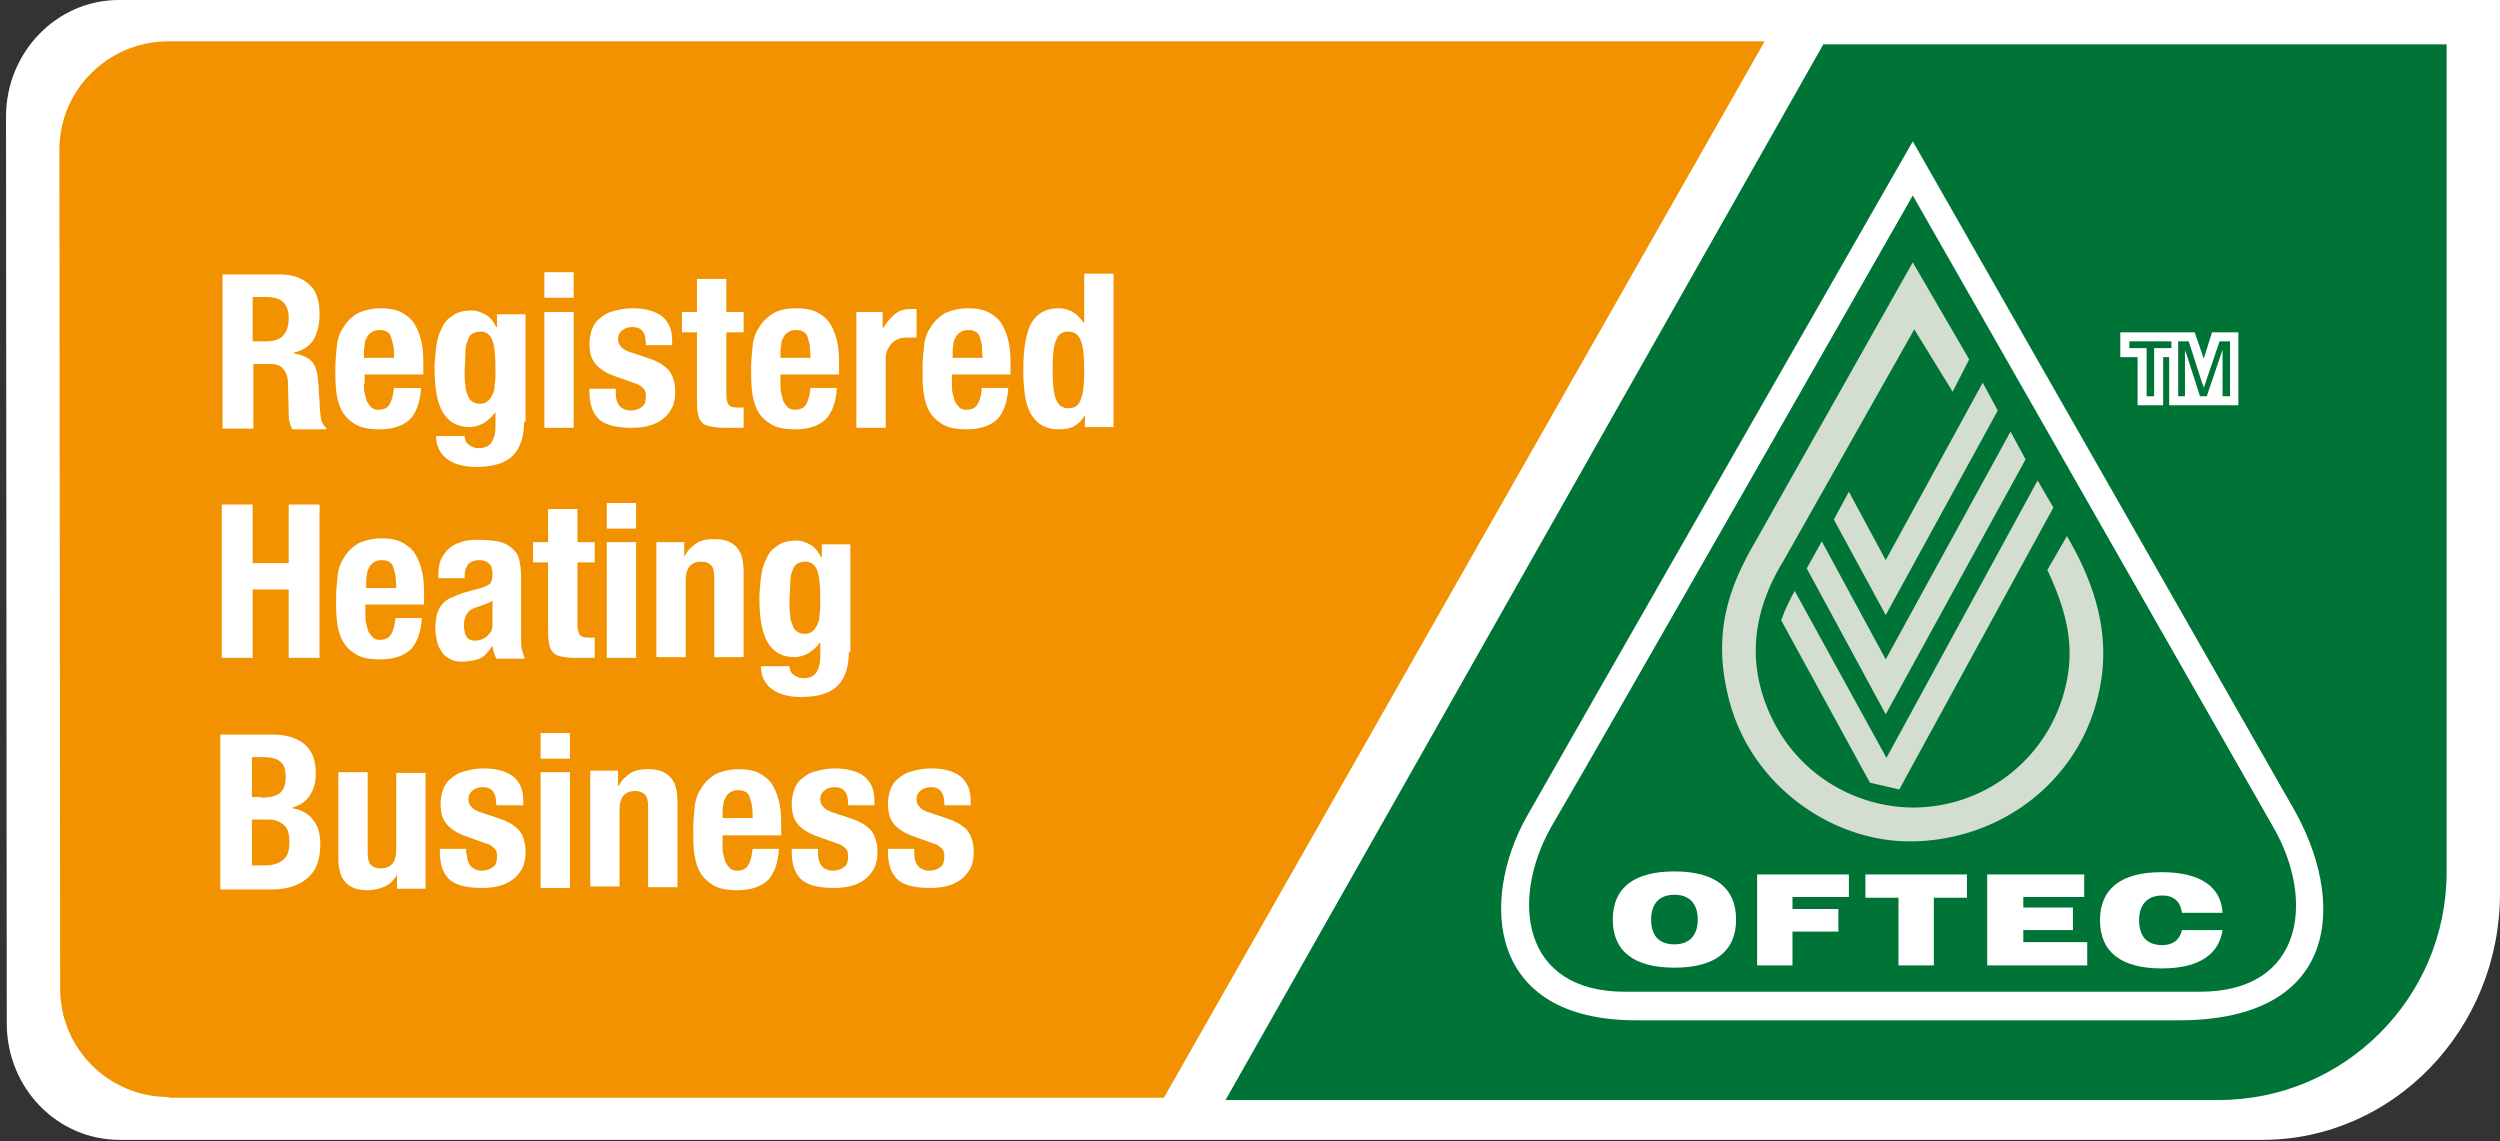
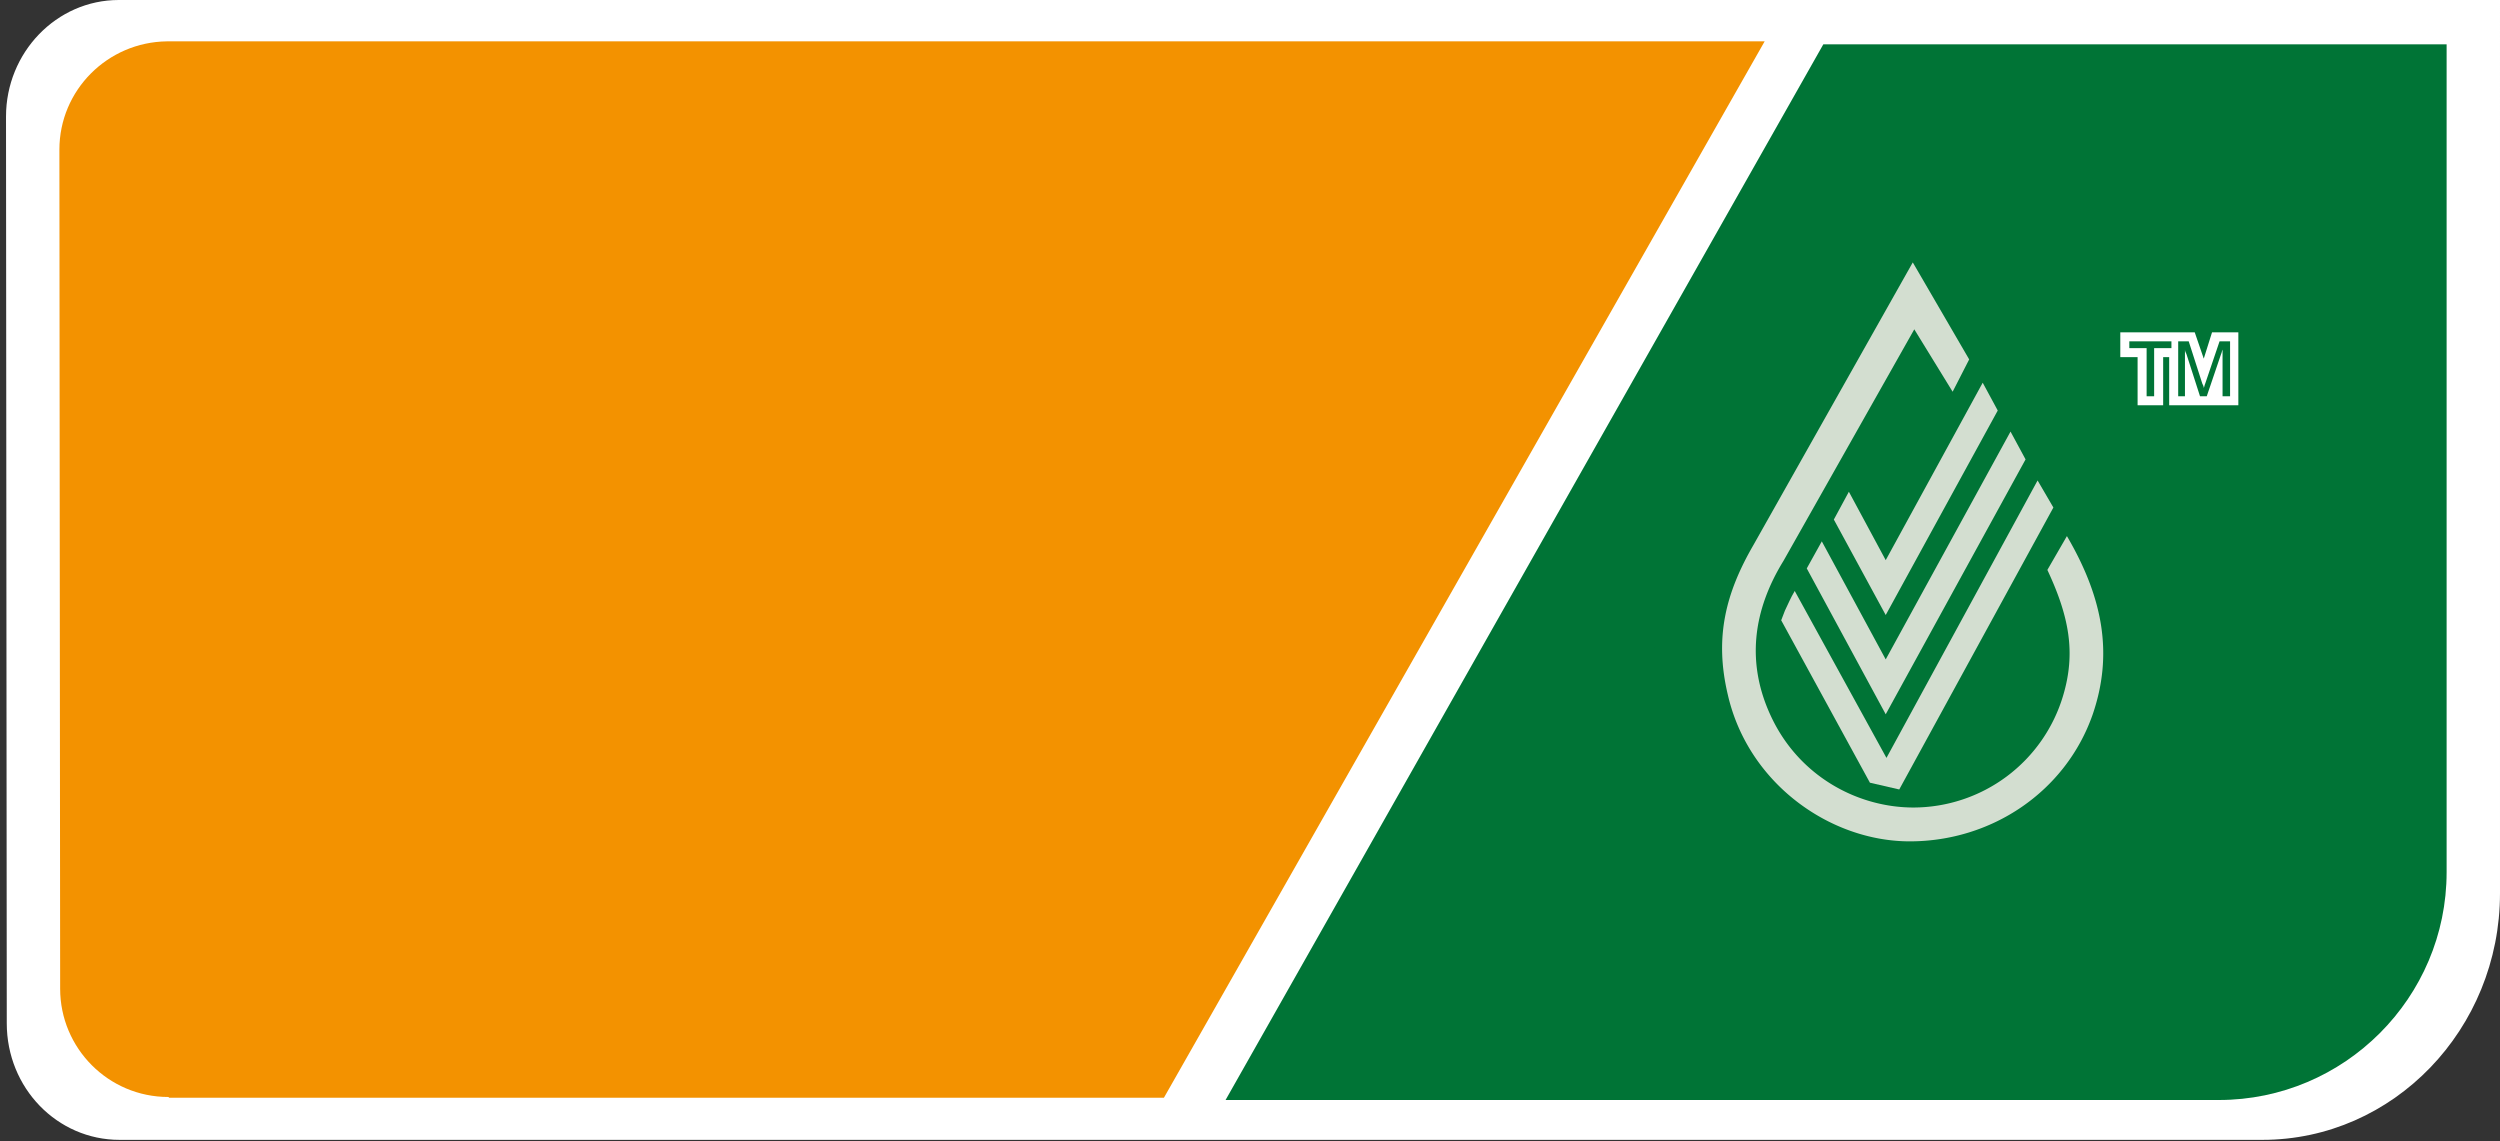
<svg xmlns="http://www.w3.org/2000/svg" version="1.1" id="Layer_1" x="0" y="0" viewBox="0 0 332.5 151.8" xml:space="preserve">
  <rect x="0" y="0" width="332.5" height="151.8" fill="#333333" stroke="none" />
  <style>.st0{fill:#fff}.st2{fill:#007436}.st3{fill:#d3ded0}</style>
  <path class="st0" d="M246.1 0H15.8C7.5 0 .8 7 .8 15.5v.2l.1 119.6v.8c0 8.6 6.7 15.5 15 15.5h285c17.4 0 31.6-14.7 31.6-32.8V0h-86.4z" />
  <path d="M22.5 146h132.3L234.7 5.5H22.2C14.3 5.6 7.9 12 7.9 19.9v.2L8 130.8v.7c0 7.9 6.4 14.4 14.4 14.4l.1.1z" fill="#f39200" />
-   <path class="st0" d="M37.1 36.5c1.7 0 3 .4 4 1.3s1.4 2.2 1.4 4c0 1.4-.3 2.5-.8 3.4-.6.9-1.4 1.4-2.6 1.7v.1c1 .2 1.8.5 2.3 1 .5.5.8 1.3.9 2.5 0 .4.1.8.1 1.2 0 .4 0 .9.1 1.5 0 1.1.1 1.9.2 2.5.1.6.4 1 .7 1.2v.2h-4.5c-.2-.3-.3-.6-.4-1-.1-.4-.1-.8-.1-1.2l-.1-3.9c0-.8-.2-1.4-.6-1.9-.4-.5-1-.7-1.8-.7h-2.2V57h-4.1V36.5h7.5zm-1.8 8.9c1 0 1.8-.2 2.3-.7.5-.5.8-1.3.8-2.4 0-1.9-1-2.8-2.9-2.8h-1.9v5.9h1.7zM48.4 51c0 .5 0 .9.1 1.3s.2.8.3 1.1c.2.3.4.6.6.8.2.2.6.3.9.3.7 0 1.2-.2 1.5-.7.3-.5.5-1.2.6-2.2H56c-.1 1.8-.6 3.2-1.4 4.1-.9.9-2.3 1.4-4.1 1.4-1.4 0-2.5-.2-3.3-.7-.8-.5-1.4-1.1-1.8-1.9-.4-.8-.6-1.7-.7-2.6-.1-1-.1-1.9-.1-2.9s.1-2 .2-3 .4-1.8.9-2.5c.4-.7 1-1.3 1.8-1.8.8-.4 1.9-.7 3.2-.7 1.1 0 2.1.2 2.8.6.7.4 1.3.9 1.7 1.6.4.7.7 1.5.9 2.5.2 1 .2 2 .2 3.2v.9h-7.8V51zm3.9-5.1c-.1-.4-.2-.8-.3-1.1-.1-.3-.3-.6-.6-.7-.3-.2-.6-.2-1-.2s-.7.1-1 .3c-.3.2-.5.4-.6.7-.2.3-.3.6-.3 1-.1.4-.1.7-.1 1.1v.6h4c0-.7 0-1.3-.1-1.7zM69.7 56.1c0 2-.5 3.5-1.5 4.5s-2.6 1.5-4.9 1.5c-1.7 0-3-.4-3.9-1.1-.9-.7-1.4-1.7-1.4-3h3.8c0 .5.2.9.6 1.2l.6.3c.2.1.5.1.7.1.8 0 1.4-.3 1.7-.8.3-.5.5-1.2.5-1.9v-2h-.1c-.4.6-.9 1-1.5 1.4-.6.3-1.2.5-1.8.5-1.6 0-2.7-.6-3.5-1.8-.8-1.2-1.2-3.2-1.2-6 0-.9.1-1.8.2-2.7.1-.9.3-1.8.7-2.5.3-.8.8-1.4 1.5-1.8.6-.5 1.5-.7 2.6-.7.6 0 1.1.2 1.7.5.6.3 1.1.9 1.5 1.7h.1v-1.7h3.8v14.3zm-7.8-4.9c0 .5.1.9.3 1.3.1.4.3.7.6.9.3.2.6.3 1 .3s.8-.1 1-.3c.3-.2.5-.5.7-.9.2-.4.3-.8.3-1.4.1-.5.1-1.1.1-1.8 0-1.9-.1-3.2-.4-4-.3-.8-.8-1.2-1.6-1.2-.4 0-.8.1-1.1.3-.3.2-.5.5-.6.9-.2.4-.3 1-.3 1.7s-.1 1.6-.1 2.6c0 .6 0 1.1.1 1.6zM76.3 36.2v3.4h-3.9v-3.4h3.9zm0 5.3v15.4h-3.9V41.5h3.9zM81.9 52.4c0 .7.2 1.2.5 1.6.4.4.9.6 1.5.6s1.1-.2 1.5-.5c.4-.3.5-.8.5-1.4 0-.5-.1-.9-.4-1.1-.3-.3-.6-.5-1-.6l-2.8-1c-1.1-.4-1.9-.9-2.5-1.6-.6-.7-.8-1.6-.8-2.7 0-.6.1-1.2.3-1.8.2-.6.5-1.1 1-1.5.5-.4 1-.8 1.8-1 .7-.2 1.6-.4 2.6-.4 1.8 0 3.1.4 4 1.1.9.8 1.3 1.8 1.3 3.2v.6h-3.5c0-.8-.1-1.4-.4-1.8-.3-.4-.7-.6-1.4-.6-.5 0-.9.1-1.3.4-.4.3-.6.7-.6 1.2 0 .4.1.7.4 1 .2.3.7.6 1.4.8l2.4.8c1.2.4 2.1 1 2.6 1.6.5.7.8 1.6.8 2.8 0 .8-.1 1.5-.4 2.1-.3.6-.7 1.1-1.2 1.5-.5.4-1.1.7-1.8.9-.7.2-1.5.3-2.3.3-1.1 0-2-.1-2.8-.3-.7-.2-1.3-.5-1.7-.9-.4-.4-.7-.9-.9-1.5-.2-.6-.3-1.3-.3-2v-.5h3.5v.7zM96.6 37.1v4.4h2.3v2.7h-2.3v8.3c0 .6.1 1 .3 1.3.2.3.6.4 1.1.4h.9v2.7h-2.6c-.8 0-1.4-.1-1.9-.2s-.9-.3-1.1-.6c-.3-.3-.4-.7-.5-1.2-.1-.5-.1-1.2-.1-1.9v-8.8h-2v-2.7h2v-4.4h3.9zM103.8 51c0 .5 0 .9.1 1.3s.2.8.3 1.1c.2.3.4.6.6.8.2.2.6.3.9.3.7 0 1.2-.2 1.5-.7.3-.5.5-1.2.6-2.2h3.5c-.1 1.8-.6 3.2-1.4 4.1-.9.9-2.3 1.4-4.1 1.4-1.4 0-2.5-.2-3.3-.7-.8-.5-1.4-1.1-1.8-1.9-.4-.8-.6-1.7-.7-2.6-.1-1-.1-1.9-.1-2.9s.1-2 .2-3 .4-1.8.9-2.5c.4-.7 1-1.3 1.8-1.8s1.9-.7 3.2-.7c1.1 0 2.1.2 2.8.6s1.3.9 1.7 1.6c.4.7.7 1.5.9 2.5.2 1 .2 2 .2 3.2v.9h-7.8V51zm3.9-5.1c-.1-.4-.2-.8-.3-1.1-.1-.3-.3-.6-.6-.7-.3-.2-.6-.2-1-.2s-.7.1-1 .3c-.3.2-.5.4-.6.7-.2.3-.3.6-.3 1-.1.4-.1.7-.1 1.1v.6h4c0-.7-.1-1.3-.1-1.7zM117.4 41.5v2.1h.1c.4-.7.9-1.3 1.5-1.8s1.3-.7 2.1-.7h.8v3.8h-1.2c-.3 0-.7 0-1 .1-.3.1-.7.3-.9.5-.3.2-.5.5-.7.9-.2.4-.3.8-.3 1.3v9.2h-3.9V41.5h3.5zM126.6 51c0 .5 0 .9.1 1.3s.2.8.3 1.1c.2.3.4.6.6.8.2.2.6.3.9.3.7 0 1.2-.2 1.5-.7.3-.5.5-1.2.6-2.2h3.5c-.1 1.8-.6 3.2-1.4 4.1-.9.9-2.3 1.4-4.1 1.4-1.4 0-2.5-.2-3.3-.7-.8-.5-1.4-1.1-1.8-1.9-.4-.8-.6-1.7-.7-2.6-.1-1-.1-1.9-.1-2.9s.1-2 .2-3 .4-1.8.9-2.5c.4-.7 1-1.3 1.8-1.8.8-.4 1.9-.7 3.2-.7 1.1 0 2.1.2 2.8.6.7.4 1.3.9 1.7 1.6.4.7.7 1.5.9 2.5.2 1 .2 2 .2 3.2v.9h-7.8V51zm4-5.1c-.1-.4-.2-.8-.3-1.1-.1-.3-.3-.6-.6-.7-.3-.2-.6-.2-1-.2s-.7.1-1 .3c-.3.2-.5.4-.6.7-.2.3-.3.6-.3 1-.1.4-.1.7-.1 1.1v.6h4c-.1-.7-.1-1.3-.1-1.7zM144.3 55.2c-.4.7-.9 1.2-1.5 1.5-.5.3-1.2.4-2 .4-1.6 0-2.8-.6-3.6-1.9-.8-1.2-1.1-3.3-1.1-6.1 0-2.9.4-4.9 1.1-6.2.8-1.3 2-1.9 3.6-1.9.7 0 1.4.2 1.9.5s1 .8 1.4 1.4h.1v-6.5h3.9v20.4h-3.8v-1.6zm-3.9-2.2c.3.8.8 1.3 1.7 1.3.9 0 1.4-.4 1.7-1.3.3-.8.4-2.1.4-3.8 0-1.7-.1-2.9-.4-3.8-.3-.8-.8-1.3-1.7-1.3-.9 0-1.4.4-1.7 1.3-.3.8-.4 2.1-.4 3.8 0 1.7.1 2.9.4 3.8zM33.6 67.1v7.8h4.8v-7.8h4.1v20.4h-4.1v-9.1h-4.8v9.1h-4.1V67.1h4.1zM48.6 81.6c0 .5 0 .9.1 1.3s.2.8.3 1.1c.2.3.4.6.6.8.2.2.6.3.9.3.7 0 1.2-.2 1.5-.7.3-.5.5-1.2.6-2.2h3.5c-.1 1.8-.6 3.2-1.4 4.1-.9.9-2.3 1.4-4.1 1.4-1.4 0-2.5-.2-3.3-.7-.8-.5-1.4-1.1-1.8-1.9-.4-.8-.6-1.7-.7-2.6-.1-1-.1-1.9-.1-2.9s.1-2 .2-3 .4-1.8.9-2.5c.4-.7 1-1.3 1.8-1.8.8-.4 1.9-.7 3.2-.7 1.1 0 2.1.2 2.8.6s1.3.9 1.7 1.6c.4.7.7 1.5.9 2.5.2 1 .2 2 .2 3.2v.9h-7.8v1.2zm4-5.1c-.1-.4-.2-.8-.3-1.1-.1-.3-.3-.6-.6-.7-.3-.2-.6-.2-1-.2s-.7.1-1 .3c-.3.2-.5.4-.6.7-.2.3-.3.6-.3 1-.1.4-.1.7-.1 1.1v.6h4c0-.7-.1-1.2-.1-1.7zM58.3 76.5c0-.9.1-1.6.4-2.2.3-.6.7-1.1 1.2-1.5.5-.4 1.1-.6 1.7-.8.7-.2 1.4-.2 2.1-.2 1.2 0 2.1.1 2.9.3.7.2 1.3.6 1.7 1 .4.4.7.9.8 1.5.1.6.2 1.2.2 1.9v8.1c0 .7 0 1.3.1 1.7.1.4.2.8.4 1.3H66c-.1-.2-.2-.5-.3-.8-.1-.3-.1-.5-.2-.8h-.1c-.5.8-1 1.3-1.6 1.6-.6.2-1.4.4-2.3.4-.7 0-1.3-.1-1.7-.4-.5-.2-.9-.6-1.1-1-.3-.4-.5-.9-.6-1.4-.1-.5-.2-1-.2-1.6 0-.7.1-1.3.2-1.9.2-.5.4-1 .7-1.3.3-.4.7-.7 1.2-.9.5-.2 1.1-.5 1.8-.7l2.2-.6c.6-.2 1-.4 1.2-.6.2-.3.3-.7.3-1.2 0-.6-.1-1.1-.4-1.4-.3-.3-.7-.5-1.4-.5-.6 0-1.1.2-1.4.5-.3.4-.5.8-.5 1.5v.4h-3.5v-.4zm6.4 3.8c-.3.1-.6.2-.8.3-.8.2-1.4.5-1.7.9-.3.4-.5.9-.5 1.6 0 .6.1 1.1.3 1.5.2.4.6.6 1.1.6.3 0 .5 0 .8-.1.3-.1.5-.2.8-.4.2-.2.4-.4.6-.7.2-.3.2-.7.2-1.1v-3c-.2.1-.5.3-.8.4zM76.8 67.7v4.4h2.3v2.7h-2.3v8.3c0 .6.1 1 .3 1.3.2.3.6.4 1.1.4h.9v2.7h-2.6c-.8 0-1.4-.1-1.9-.2s-.9-.3-1.1-.6c-.3-.3-.4-.7-.5-1.2-.1-.5-.1-1.2-.1-1.9v-8.8h-2v-2.7h2v-4.4h3.9zM84.6 66.9v3.4h-3.9v-3.4h3.9zm0 5.2v15.4h-3.9V72.1h3.9zM91 72.1v1.8h.1c.4-.8 1-1.3 1.6-1.7.7-.4 1.4-.5 2.3-.5 1.3 0 2.2.3 2.9 1 .7.7 1 1.8 1 3.3v11.4H95V76.9c0-.8-.1-1.4-.4-1.7-.3-.3-.7-.5-1.3-.5-1.4 0-2.1.8-2.1 2.5v10.2h-3.9V72.1H91zM112.9 86.7c0 2-.5 3.5-1.5 4.5s-2.6 1.5-4.9 1.5c-1.7 0-3-.4-3.9-1.1-.9-.7-1.4-1.7-1.4-3h3.8c0 .5.2.9.6 1.2l.6.3c.2.1.5.1.7.1.8 0 1.4-.3 1.7-.8.3-.5.5-1.2.5-1.9v-2h-.1c-.4.6-.9 1-1.5 1.4-.6.3-1.2.5-1.8.5-1.6 0-2.7-.6-3.5-1.8-.8-1.2-1.2-3.2-1.2-6 0-.9.1-1.8.2-2.7.1-.9.3-1.8.7-2.5.3-.8.8-1.4 1.5-1.8.6-.5 1.5-.7 2.6-.7.6 0 1.1.2 1.7.5.6.3 1.1.9 1.5 1.7h.1v-1.7h3.8v14.3zm-7.8-4.9c0 .5.1.9.3 1.3.1.4.3.7.6.9.3.2.6.3 1 .3s.8-.1 1-.3c.3-.2.5-.5.7-.9.2-.4.3-.8.3-1.4.1-.5.1-1.1.1-1.8 0-1.9-.1-3.2-.4-4-.3-.8-.8-1.2-1.6-1.2-.4 0-.8.1-1.1.3-.3.2-.5.5-.6.9-.2.4-.3 1-.3 1.7s-.1 1.6-.1 2.6c0 .6 0 1.1.1 1.6zM36.3 97.7c.8 0 1.6.1 2.3.3.7.2 1.3.5 1.8.9s.9.9 1.2 1.6c.3.7.4 1.5.4 2.5 0 1.1-.3 2.1-.8 2.8-.5.8-1.3 1.3-2.3 1.6v.1c1.1.2 2 .6 2.7 1.5.7.8 1 1.9 1 3.3 0 .8-.1 1.6-.3 2.3-.2.7-.6 1.4-1.1 1.9-.5.5-1.2 1-2 1.3-.8.3-1.8.5-3 .5h-6.9V97.7h7zm-1.6 8.4c1.1 0 2-.2 2.5-.6.5-.4.8-1.1.8-2.1s-.2-1.7-.7-2.1c-.5-.4-1.2-.6-2.3-.6h-1.5v5.3h1.2zm.5 9c1 0 1.8-.2 2.4-.7.6-.4.9-1.2.9-2.4 0-.6-.1-1.1-.2-1.5-.2-.4-.4-.7-.7-.9-.3-.2-.6-.4-1-.5-.4-.1-.8-.1-1.3-.1h-1.8v6.1h1.7zM52.8 116.3c-.4.8-1 1.3-1.6 1.6-.7.3-1.4.5-2.3.5-1.3 0-2.2-.3-2.9-1-.7-.7-1-1.8-1-3.3v-11.4h3.9v10.6c0 .8.1 1.4.4 1.7.3.3.7.5 1.3.5 1.4 0 2.1-.8 2.1-2.5v-10.2h3.9v15.4h-3.8v-1.9zM62.1 113.6c0 .7.2 1.2.5 1.6.4.4.9.6 1.5.6s1.1-.2 1.5-.5c.4-.3.5-.8.5-1.4 0-.5-.1-.9-.4-1.1-.3-.3-.6-.5-1-.6l-2.8-1c-1.1-.4-1.9-.9-2.5-1.6-.6-.7-.8-1.6-.8-2.7 0-.6.1-1.2.3-1.8.2-.6.5-1.1 1-1.5.5-.4 1-.8 1.8-1 .7-.2 1.6-.4 2.6-.4 1.8 0 3.1.4 4 1.1.9.8 1.3 1.8 1.3 3.2v.6H66c0-.8-.1-1.4-.4-1.8-.3-.4-.7-.6-1.4-.6-.5 0-.9.1-1.3.4-.4.3-.6.7-.6 1.2 0 .4.1.7.4 1 .2.3.7.6 1.4.8l2.4.8c1.2.4 2.1 1 2.6 1.6.5.7.8 1.6.8 2.8 0 .8-.1 1.5-.4 2.1-.3.6-.7 1.1-1.2 1.5-.5.4-1.1.7-1.8.9-.7.2-1.5.3-2.3.3-1.1 0-2-.1-2.8-.3-.7-.2-1.3-.5-1.7-.9-.4-.4-.7-.9-.9-1.5-.2-.6-.3-1.3-.3-2v-.5H62v.7zM75.8 97.5v3.4h-3.9v-3.4h3.9zm0 5.2v15.4h-3.9v-15.4h3.9zM82.2 102.7v1.8h.1c.4-.8 1-1.3 1.6-1.7.7-.4 1.4-.5 2.3-.5 1.3 0 2.2.3 2.9 1 .7.7 1 1.8 1 3.3V118h-3.9v-10.6c0-.8-.1-1.4-.4-1.7-.3-.3-.7-.5-1.3-.5-1.4 0-2.1.8-2.1 2.5v10.2h-3.9v-15.4h3.7zM96.1 112.3c0 .5 0 .9.1 1.3s.2.8.3 1.1c.2.3.4.6.6.8.2.2.6.3.9.3.7 0 1.2-.2 1.5-.7.3-.5.5-1.2.6-2.2h3.5c-.1 1.8-.6 3.2-1.4 4.1-.9.9-2.3 1.4-4.1 1.4-1.4 0-2.5-.2-3.3-.7-.8-.5-1.4-1.1-1.8-1.9-.4-.8-.6-1.7-.7-2.6-.1-1-.1-1.9-.1-2.9s.1-2 .2-3 .4-1.8.9-2.5c.4-.7 1-1.3 1.8-1.8.8-.4 1.9-.7 3.2-.7 1.1 0 2.1.2 2.8.6s1.3.9 1.7 1.6c.4.7.7 1.5.9 2.5.2 1 .2 2 .2 3.2v.9h-7.8v1.2zm3.9-5.2c-.1-.4-.2-.8-.3-1.1-.1-.3-.3-.6-.6-.7-.3-.2-.6-.2-1-.2s-.7.1-1 .3c-.3.2-.5.4-.6.7-.2.3-.3.6-.3 1-.1.4-.1.7-.1 1.1v.6h4c0-.7 0-1.2-.1-1.7zM108.8 113.6c0 .7.2 1.2.5 1.6.4.4.9.6 1.5.6s1.1-.2 1.5-.5c.4-.3.5-.8.5-1.4 0-.5-.1-.9-.4-1.1-.3-.3-.6-.5-1-.6l-2.8-1c-1.1-.4-1.9-.9-2.5-1.6-.6-.7-.8-1.6-.8-2.7 0-.6.1-1.2.3-1.8.2-.6.5-1.1 1-1.5.5-.4 1-.8 1.8-1 .7-.2 1.6-.4 2.6-.4 1.8 0 3.1.4 4 1.1.9.8 1.3 1.8 1.3 3.2v.6h-3.5c0-.8-.1-1.4-.4-1.8-.3-.4-.7-.6-1.4-.6-.5 0-.9.1-1.3.4-.4.3-.6.7-.6 1.2 0 .4.1.7.4 1 .2.3.7.6 1.4.8l2.4.8c1.2.4 2.1 1 2.6 1.6.5.7.8 1.6.8 2.8 0 .8-.1 1.5-.4 2.1-.3.6-.7 1.1-1.2 1.5-.5.4-1.1.7-1.8.9-.7.2-1.5.3-2.3.3-1.1 0-2-.1-2.8-.3-.7-.2-1.3-.5-1.7-.9-.4-.4-.7-.9-.9-1.5-.2-.6-.3-1.3-.3-2v-.5h3.5v.7zM121.6 113.6c0 .7.2 1.2.5 1.6.4.4.9.6 1.5.6s1.1-.2 1.5-.5c.4-.3.5-.8.5-1.4 0-.5-.1-.9-.4-1.1-.3-.3-.6-.5-1-.6l-2.8-1c-1.1-.4-1.9-.9-2.5-1.6-.6-.7-.8-1.6-.8-2.7 0-.6.1-1.2.3-1.8.2-.6.5-1.1 1-1.5.5-.4 1-.8 1.8-1 .7-.2 1.6-.4 2.6-.4 1.8 0 3.1.4 4 1.1.9.8 1.3 1.8 1.3 3.2v.6h-3.5c0-.8-.1-1.4-.4-1.8-.3-.4-.7-.6-1.4-.6-.5 0-.9.1-1.3.4-.4.3-.6.7-.6 1.2 0 .4.1.7.4 1 .2.3.7.6 1.4.8l2.4.8c1.2.4 2.1 1 2.6 1.6.5.7.8 1.6.8 2.8 0 .8-.1 1.5-.4 2.1-.3.6-.7 1.1-1.2 1.5-.5.4-1.1.7-1.8.9-.7.2-1.5.3-2.3.3-1.1 0-2-.1-2.8-.3-.7-.2-1.3-.5-1.7-.9-.4-.4-.7-.9-.9-1.5-.2-.6-.3-1.3-.3-2v-.5h3.5v.7z" />
  <path class="st2" d="M295.1 146.3c16.7 0 30.3-13.6 30.3-30.3V5.9h-82.9L163 146.3h132.1" />
  <g>
-     <path class="st0" d="M254.4 18.8l50.5 88.5c7.2 12.4 6.5 28.4-15.1 28.4h-72.2c-19.9 0-20.7-16-14.6-27 4.4-7.8 51.4-89.9 51.4-89.9z" />
    <path class="st2" d="M254.4 26l48 84.1c5.5 9.6 4 21.8-9.8 21.8h-76.5c-13.8 0-15.2-12.3-9.8-21.9 6.7-11.4 48.1-84 48.1-84z" />
    <path class="st3" d="M261.9 47.8l-7.5-12.9-21.2 37.6c-3.7 6.4-5.2 12.3-3.4 19.9 2.7 11.8 13.6 19.5 24.2 19.5 10.9 0 20.7-6.6 24.3-16.8 2.8-8.1 1.4-15.6-3.4-23.8l-2.6 4.5c2.9 6.2 3.8 11 2.1 16.7a20.81 20.81 0 01-19.9 14.9c-7.3 0-15-4-18.8-11.8-3.6-7.4-2.5-14.5 1.5-21l17.4-30.8 5.1 8.3 2.2-4.3z" />
    <path class="st3" d="M263.7 50.9l2 3.7-14.9 27.2-6.9-12.7 2-3.7 4.9 9.1 12.9-23.6z" />
    <path class="st3" d="M267.4 57.4l2 3.7L250.8 95l-10.5-19.4 2-3.6 8.5 15.7 16.6-30.3z" />
    <path class="st3" d="M271 63.9l2.1 3.6-20.5 37.5-3.9-.9-11.8-21.6c.2-.5.3-.8.5-1.3.5-1 .7-1.6 1.3-2.6l12.2 22.2L271 63.9z" />
-     <path d="M214.5 122.3c0 4.2 2.8 6.4 8.2 6.4 5.4 0 8.2-2.2 8.2-6.4s-2.8-6.4-8.2-6.4c-5.4 0-8.2 2.2-8.2 6.4zm5.1 0c0-2.1 1.1-3.3 3.1-3.3s3.1 1.2 3.1 3.3c0 2.1-1.1 3.3-3.1 3.3s-3.1-1.1-3.1-3.3z" fill-rule="evenodd" clip-rule="evenodd" fill="#fff" />
-     <path class="st0" d="M233.7 128.4h4.7v-4.5h6.1v-3h-6.1v-1.6h7.5v-3h-12.2v12.1zM252.5 128.4h4.7v-9h4.4v-3.1h-13.5v3.1h4.4v9zM264.3 128.4h13.3v-3.1h-8.5v-1.6h6.6v-3h-6.6v-1.4h8.1v-3h-12.9v12.1zM290.2 121.4h5.4c-.2-3.5-3-5.4-8.1-5.4-5.4 0-8.2 2.2-8.2 6.4s2.8 6.4 8.2 6.4c4.9 0 7.6-1.8 8.1-5.1h-5.4c-.3 1.3-1.2 2-2.6 2-2 0-3.1-1.1-3.1-3.3 0-2.1 1.1-3.3 3.1-3.3 1.5 0 2.4.8 2.6 2.3z" />
    <g>
      <path class="st0" d="M287.7 53.9h-3.4v-6.4H282v-3.3h9.9l1.2 3.5 1.1-3.5h3.5v9.7h-9.2v-6.4h-.8v6.4z" />
      <path class="st2" d="M285.5 52.7h1v-6.4h2.3v-.9h-5.6v.9h2.3v6.4zM290.6 46.5c0 .2.1.4.2.6l1.8 5.6h.9l1.9-5.6c.1-.2.1-.4.2-.6v6.2h1v-7.3h-1.4l-1.9 5.6c-.1.2-.1.4-.2.6 0-.2-.1-.4-.2-.6l-1.8-5.6h-1.4v7.3h.9v-6.2z" />
    </g>
  </g>
</svg>